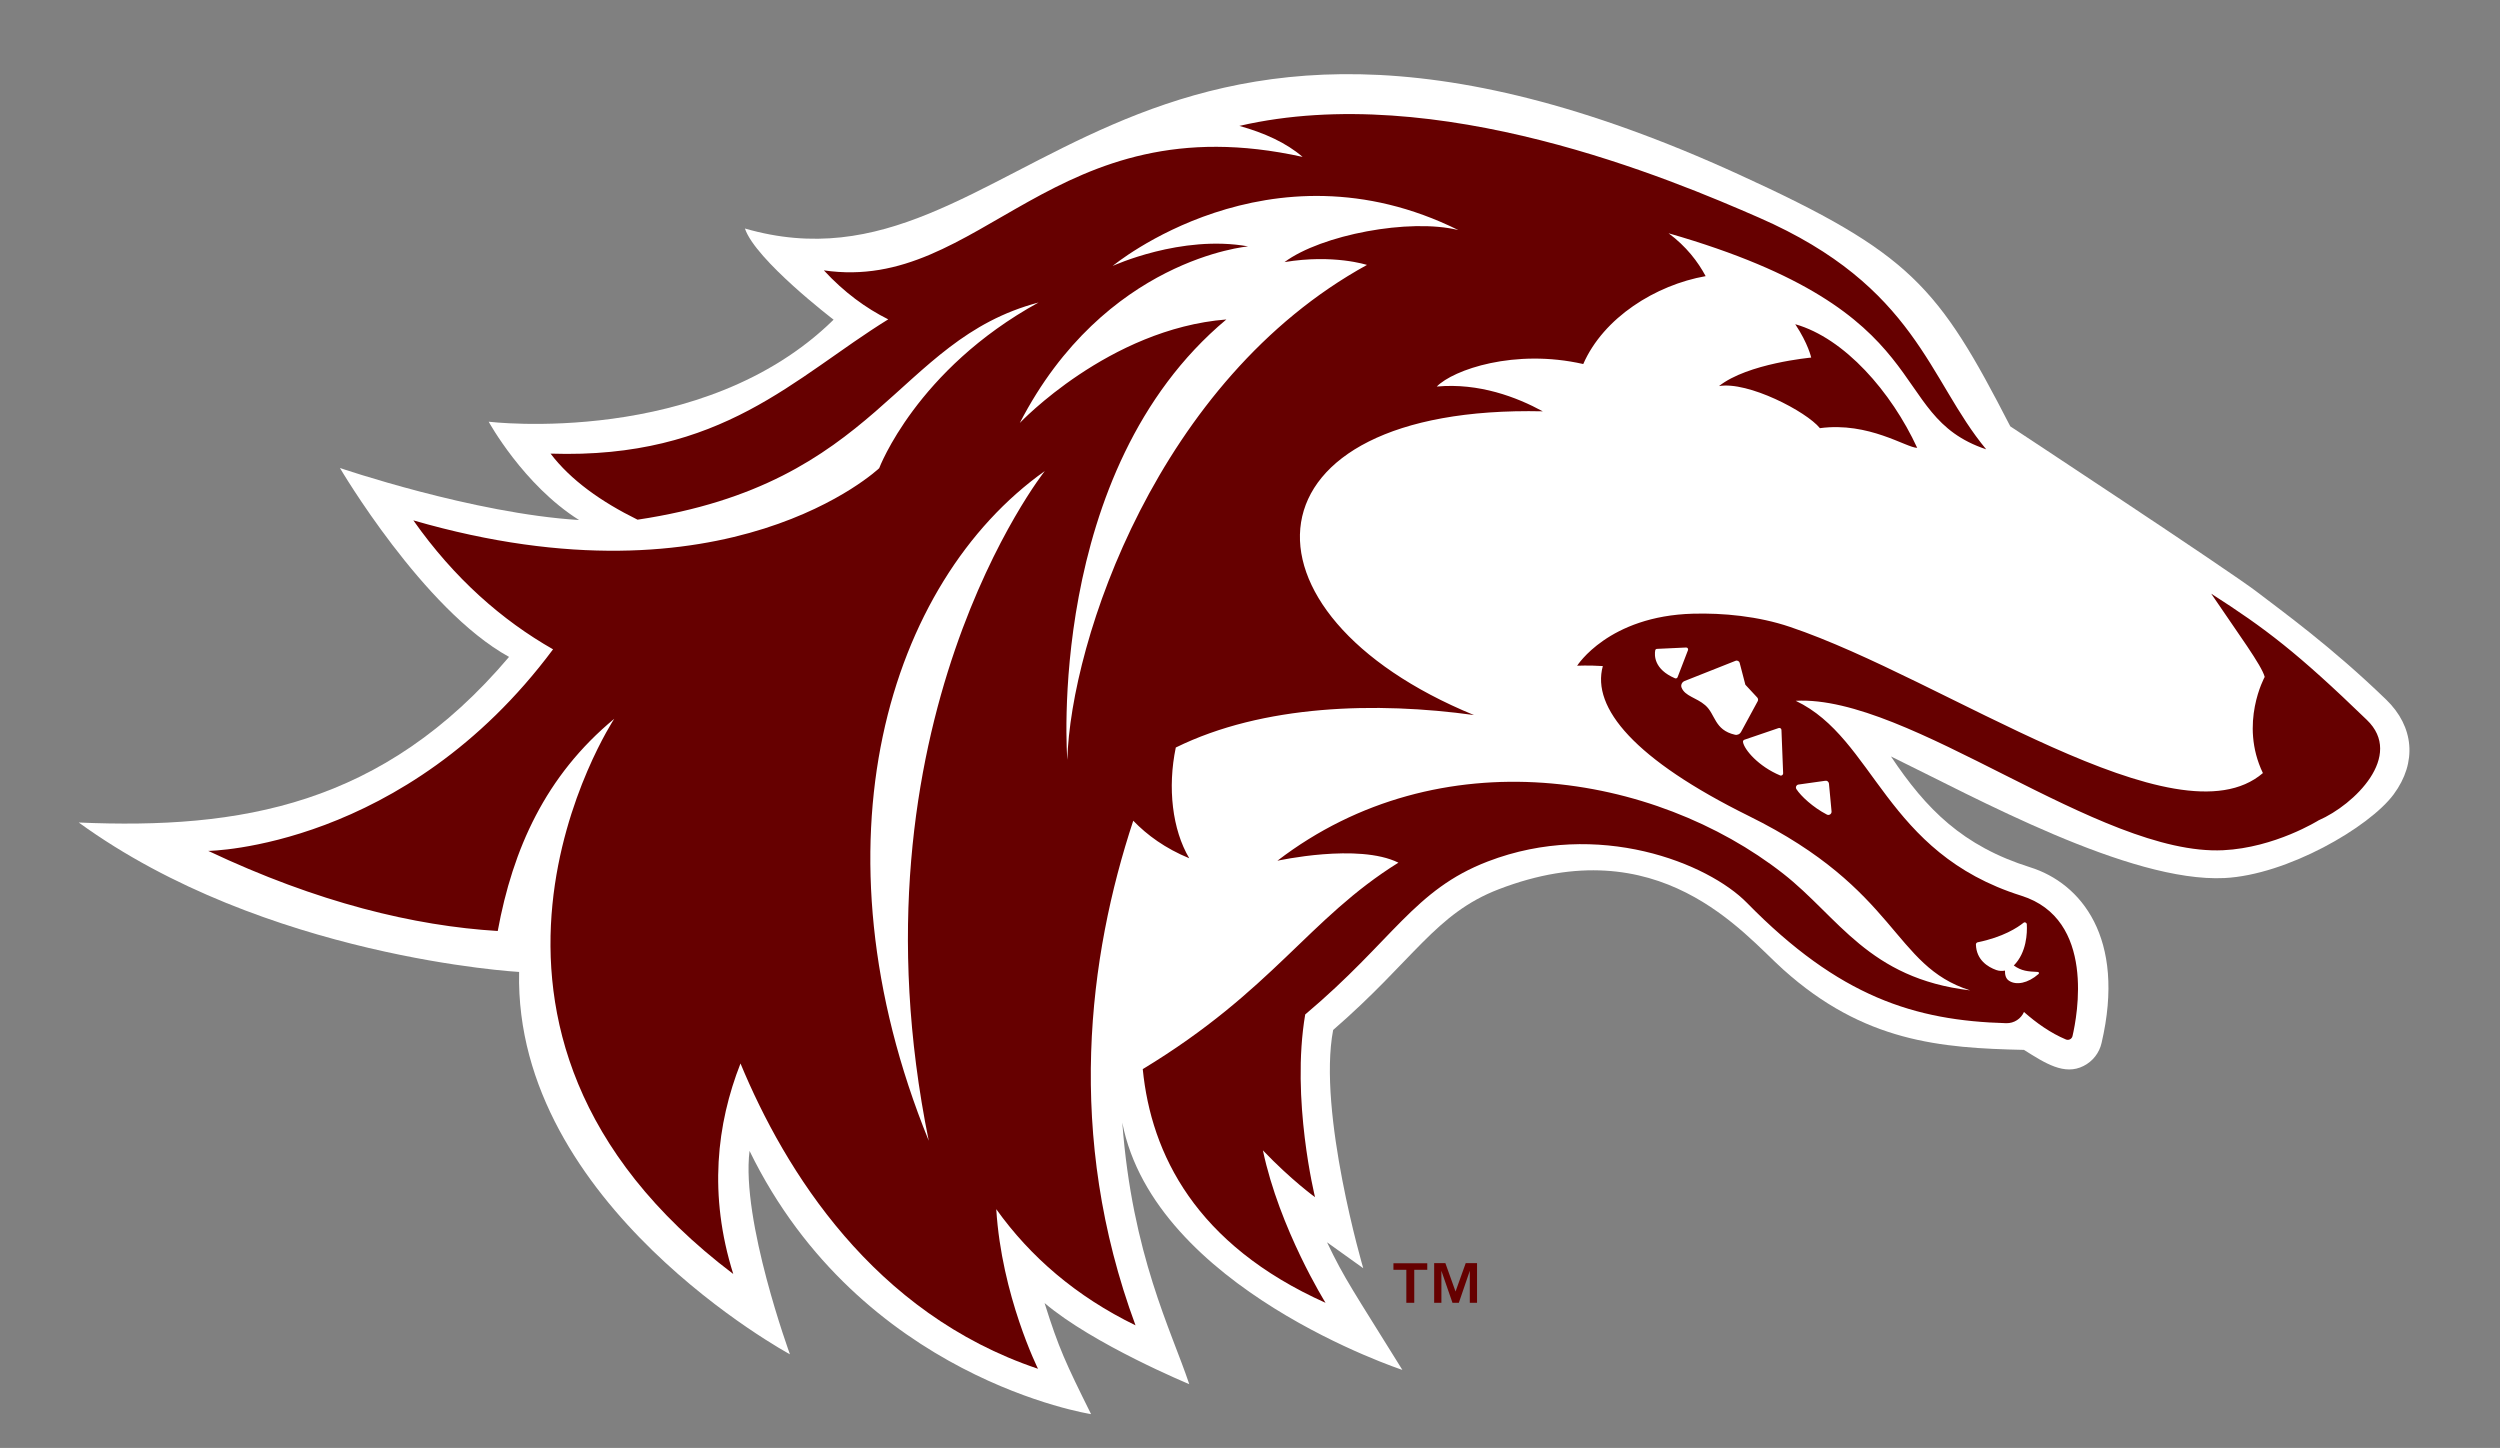
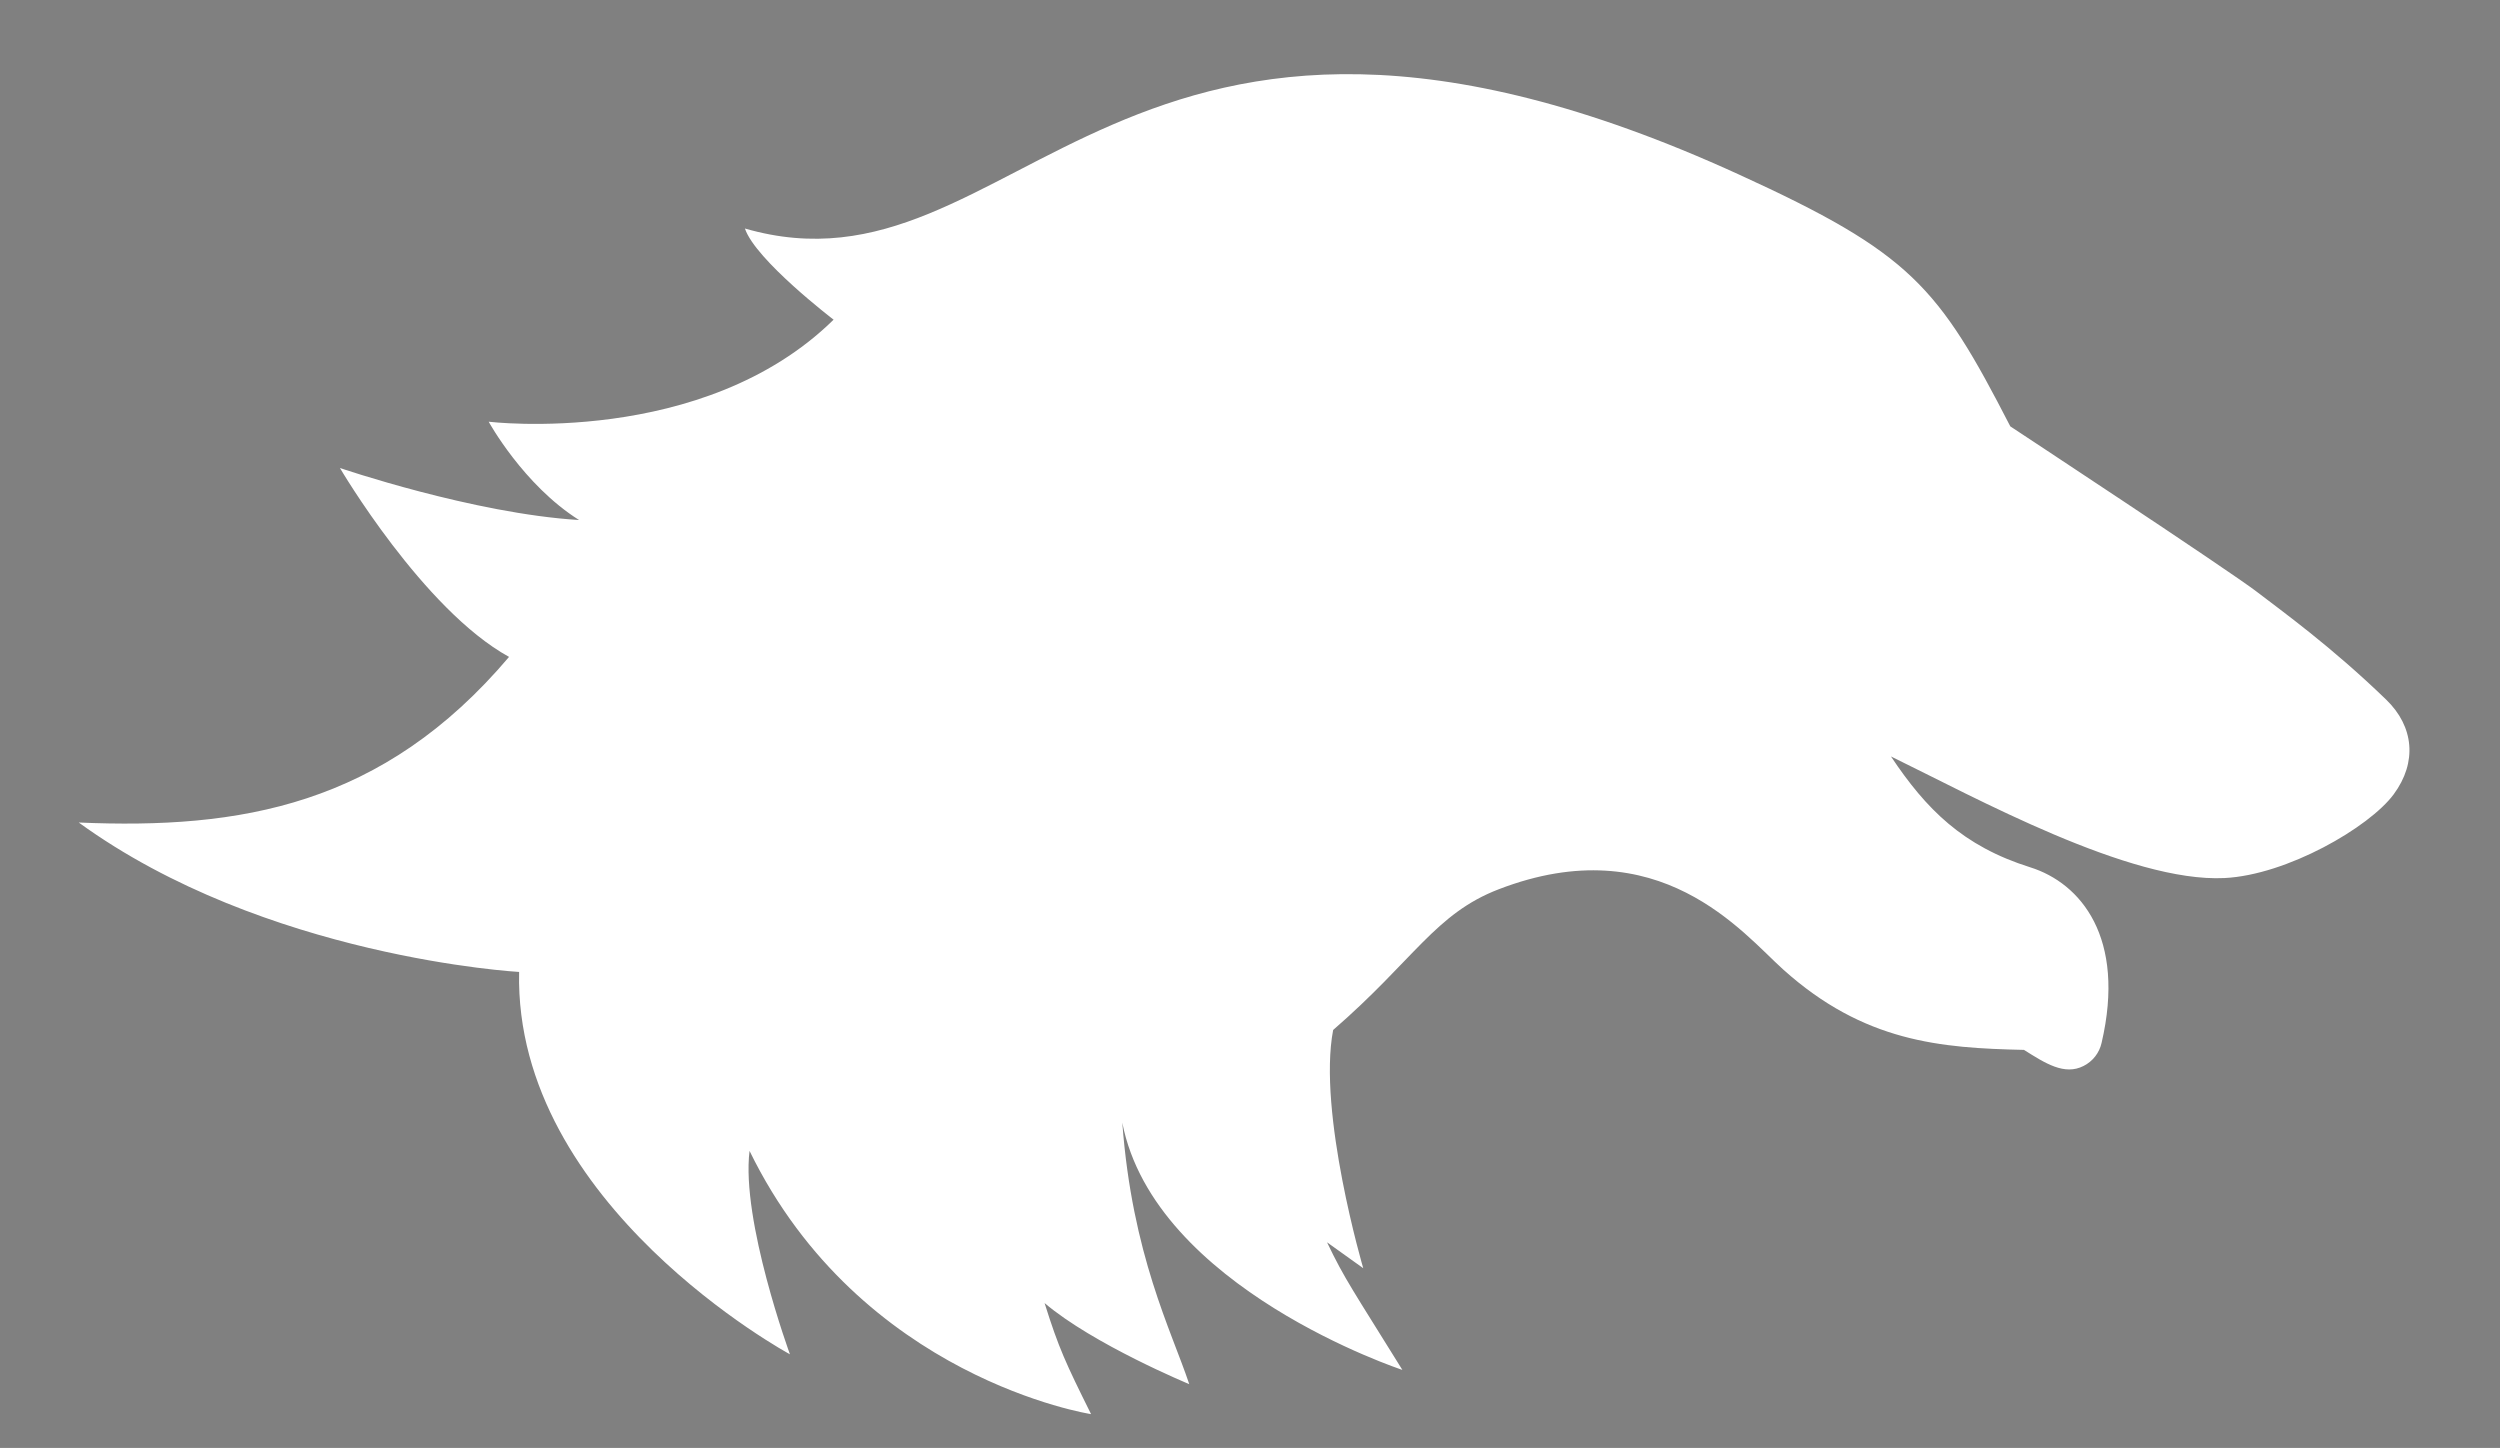
<svg xmlns="http://www.w3.org/2000/svg" version="1.1" id="Layer_1" x="0px" y="0px" viewBox="0 0 221 128" style="enable-background:new 0 0 221 128;" xml:space="preserve">
  <rect x="0" y="0" width="221" height="128" fill="#808080" stroke="none" />
  <style type="text/css">
	.st0{fill:#FFFFFF;}
	.st1{fill:#660000;}
</style>
  <g>
    <path class="st0" d="M210.94,61.85c-4.91-4.75-9.25-7.85-11.43-9.53c-2.43-1.87-21.8-14.63-21.8-14.63   c-6.37-12.38-8.78-15.31-23.96-22.25C98.83-9.7,90.15,27.23,65.85,20.2c0.93,2.78,7.84,8.06,7.84,8.06   C62.15,39.59,43.2,37.28,43.2,37.28s3.06,5.59,7.99,8.69c-9.34-0.57-21.14-4.6-21.14-4.6S37.4,53.89,45,58.07   C33.85,71.24,21.21,73.33,6.96,72.71c16.47,11.96,38.93,13.21,38.93,13.21c-0.46,20.61,23.94,33.8,23.94,33.8   s-4.33-11.84-3.57-17.98c9.82,20.13,30.19,23.27,30.19,23.27c-2.23-4.49-2.86-5.83-4.11-9.82c4.31,3.66,12.79,7.17,12.79,7.17   c-1.6-4.79-5.04-11.4-5.92-23.12c2.85,14.65,24.76,21.86,24.76,21.86c-4.31-6.95-5.1-8.01-6.66-11.28l3.2,2.29   c0,0-4.05-13.79-2.66-21.06c7.15-6.2,9.04-10.29,14.64-12.44c14.19-5.46,21.59,3.9,25.14,7.09c7.13,6.41,13.9,6.95,21.29,7.11   c1.86,1.17,3.57,2.29,5.27,1.42c0.81-0.41,1.39-1.15,1.59-2.04c2.17-9.3-1.84-14.12-6.31-15.52c-5.97-1.88-9.19-5.13-12.31-9.8   c7.46,3.63,21.09,11.16,29.48,10.75c5.52-0.27,12.8-4.48,14.96-7.4C213.7,67.38,213.39,64.22,210.94,61.85z" />
-     <path class="st1" d="M151.96,34.13c2.53-2.01,8.15-2.52,8.15-2.52s-0.26-1.22-1.41-2.95c4.36,1.24,8.49,5.97,10.78,10.93   c-0.95,0-4.28-2.32-8.6-1.74C159.68,36.37,154.52,33.69,151.96,34.13z M204.96,72.52c0,0-3.86,2.42-8.43,2.64   c-10.94,0.53-27.73-13.75-37.79-13.21c7.03,3.35,7.83,13.42,19.94,17.23c6.6,2.07,4.94,10.64,4.53,12.41   c-0.06,0.26-0.34,0.4-0.58,0.3c-1.34-0.56-2.6-1.45-3.71-2.43c-0.26,0.58-0.85,1.01-1.58,0.99c-8.06-0.23-14.75-2.31-22.91-10.64   c-3.43-3.5-13.13-7.41-22.9-3.66c-6.54,2.51-8.35,6.96-16.15,13.53c-1.27,7.5,0.87,16.15,0.87,16.15s-2.1-1.51-4.61-4.14   c1.47,6.96,5.54,13.48,5.54,13.48c-11.49-5.15-15.42-13.16-16.16-20.66c11.55-7,14.63-13.29,22.6-18.25   c-3.53-1.75-10.7-0.17-10.7-0.17c14.38-11.02,33.37-7.73,44.7,1.13c4.92,3.85,7.54,9.27,16.54,10.33   c-6.89-2.18-6.26-8.85-19.55-15.41c-10.1-4.99-13.94-9.56-12.92-13.26c-1.27-0.08-2.27-0.03-2.27-0.03s2.77-4.4,10.25-4.6   c2.63-0.07,5.74,0.21,8.57,1.17c13.68,4.61,34.2,19.43,41.8,12.92c-2.11-4.39,0.16-8.5,0.16-8.5c-0.26-1.01-2.31-3.78-4.73-7.36   c4.79,3.07,7.61,5.21,13.75,11.15C212.55,66.81,208.13,71.14,204.96,72.52z M148.3,59.86l0.92-2.39c0.04-0.11-0.04-0.24-0.17-0.23   l-2.57,0.12c-0.08,0-0.15,0.06-0.16,0.14c-0.07,0.41-0.13,1.66,1.75,2.46C148.16,60,148.27,59.95,148.3,59.86z M153.9,64.72   l1.48-2.73c0.06-0.11,0.04-0.24-0.04-0.33l-1.05-1.13l-0.5-1.92c-0.04-0.17-0.22-0.26-0.38-0.19l-4.49,1.78   c-0.23,0.09-0.36,0.35-0.27,0.58c0.29,0.76,1.32,0.89,2.09,1.56c0.92,0.79,0.79,2.19,2.63,2.61C153.58,65,153.8,64.9,153.9,64.72z    M157.63,68.37l-0.15-3.84c0-0.13-0.13-0.21-0.25-0.17l-3.02,1.03c-0.09,0.03-0.14,0.11-0.13,0.2c0.11,0.69,1.39,2.17,3.29,2.96   C157.49,68.6,157.63,68.5,157.63,68.37z M174.67,83.49c0.04,1.37,1.05,1.99,1.8,2.26c0.25,0.09,0.52,0.1,0.77,0.05   c-0.01,0.35,0.06,0.71,0.36,0.9c0.62,0.41,1.65,0.24,2.61-0.6c0.07-0.06,0.03-0.18-0.07-0.18c-0.87-0.04-1.44-0.08-2.12-0.57   c1.14-1.15,1.19-2.88,1.15-3.64c-0.01-0.15-0.18-0.23-0.3-0.13c-0.51,0.41-1.79,1.26-4.05,1.72   C174.74,83.32,174.67,83.4,174.67,83.49z M158.81,69.77c0.39,0.6,1.44,1.59,2.69,2.24c0.2,0.1,0.43-0.06,0.41-0.28l-0.23-2.46   c-0.02-0.16-0.16-0.28-0.32-0.25l-2.35,0.33C158.8,69.36,158.69,69.6,158.81,69.77z M88.07,106.89c0.47,7.64,3.69,14.11,3.69,14.11   c-14.57-4.89-22.37-17.51-26.3-26.99c-2.1,5.35-2.84,11.61-0.64,18.61C36.22,90.96,54.3,63.54,54.3,63.54   C48.21,68.58,45.33,75.06,44,82.3c-7.38-0.45-15.9-2.5-25.59-7.08c0,0,17.36-0.2,30.48-17.82c-4.51-2.57-8.73-6.26-12.35-11.4   c27.83,8.07,41.18-4.61,41.18-4.61s3.28-8.72,14.09-14.65c-12.69,3.35-13.99,15.98-35.45,19.2c-3.21-1.58-5.91-3.5-7.69-5.84   c15.19,0.5,21.56-6.75,29.85-11.87c-1.98-0.99-3.9-2.39-5.69-4.33c13.95,2.04,20.21-14.93,42.32-10.03   c-1.44-1.25-3.4-2.13-5.59-2.74c17.5-4.05,38.2,4.73,45.94,8.11c13.93,6.09,14.97,14.34,20.08,20.48   c-9.14-3.06-3.69-12.09-28.08-19.1c1.57,1.16,2.6,2.52,3.28,3.79c-4.42,0.78-9.03,3.67-10.82,7.77c-6.07-1.38-11.48,0.5-12.95,1.99   c3.74-0.34,7.08,0.94,9.37,2.19c-26.89-0.6-28.06,17.82-6.08,26.85c-8.6-1.19-18.64-0.93-26.36,2.87   c-0.74,3.55-0.31,7.26,1.19,9.79c-2.11-0.87-3.72-2.04-4.95-3.32c-3.95,11.97-6.04,27.75,0.2,44.61   C95.12,114.6,91.06,111.08,88.07,106.89z M90.15,37.39c0,0,7.86-8.32,18.26-9.15c-16.05,13.4-14.06,38.93-14.06,38.93   c0.3-10.51,7.99-33.58,26.49-43.75c0,0-2.96-0.97-7.29-0.25c3.24-2.41,11.07-3.9,15.37-2.83c-16.75-8.31-30.56,3.17-30.56,3.17   s6.06-2.79,11.97-1.73C110.34,21.79,97.66,22.84,90.15,37.39z M92.36,41.64c-13.84,9.83-20.94,32.97-10.26,59.2   C74.62,64.02,92.36,41.64,92.36,41.64z M123.18,112.25v-0.58h2.99v0.58h-1.15v2.92h-0.7v-2.92H123.18z M127.77,111.66l0.9,2.51   l0.9-2.51h1v3.51h-0.64v-2.83l-0.97,2.83h-0.56l-0.98-2.83v2.83h-0.64v-3.51H127.77z" />
  </g>
</svg>